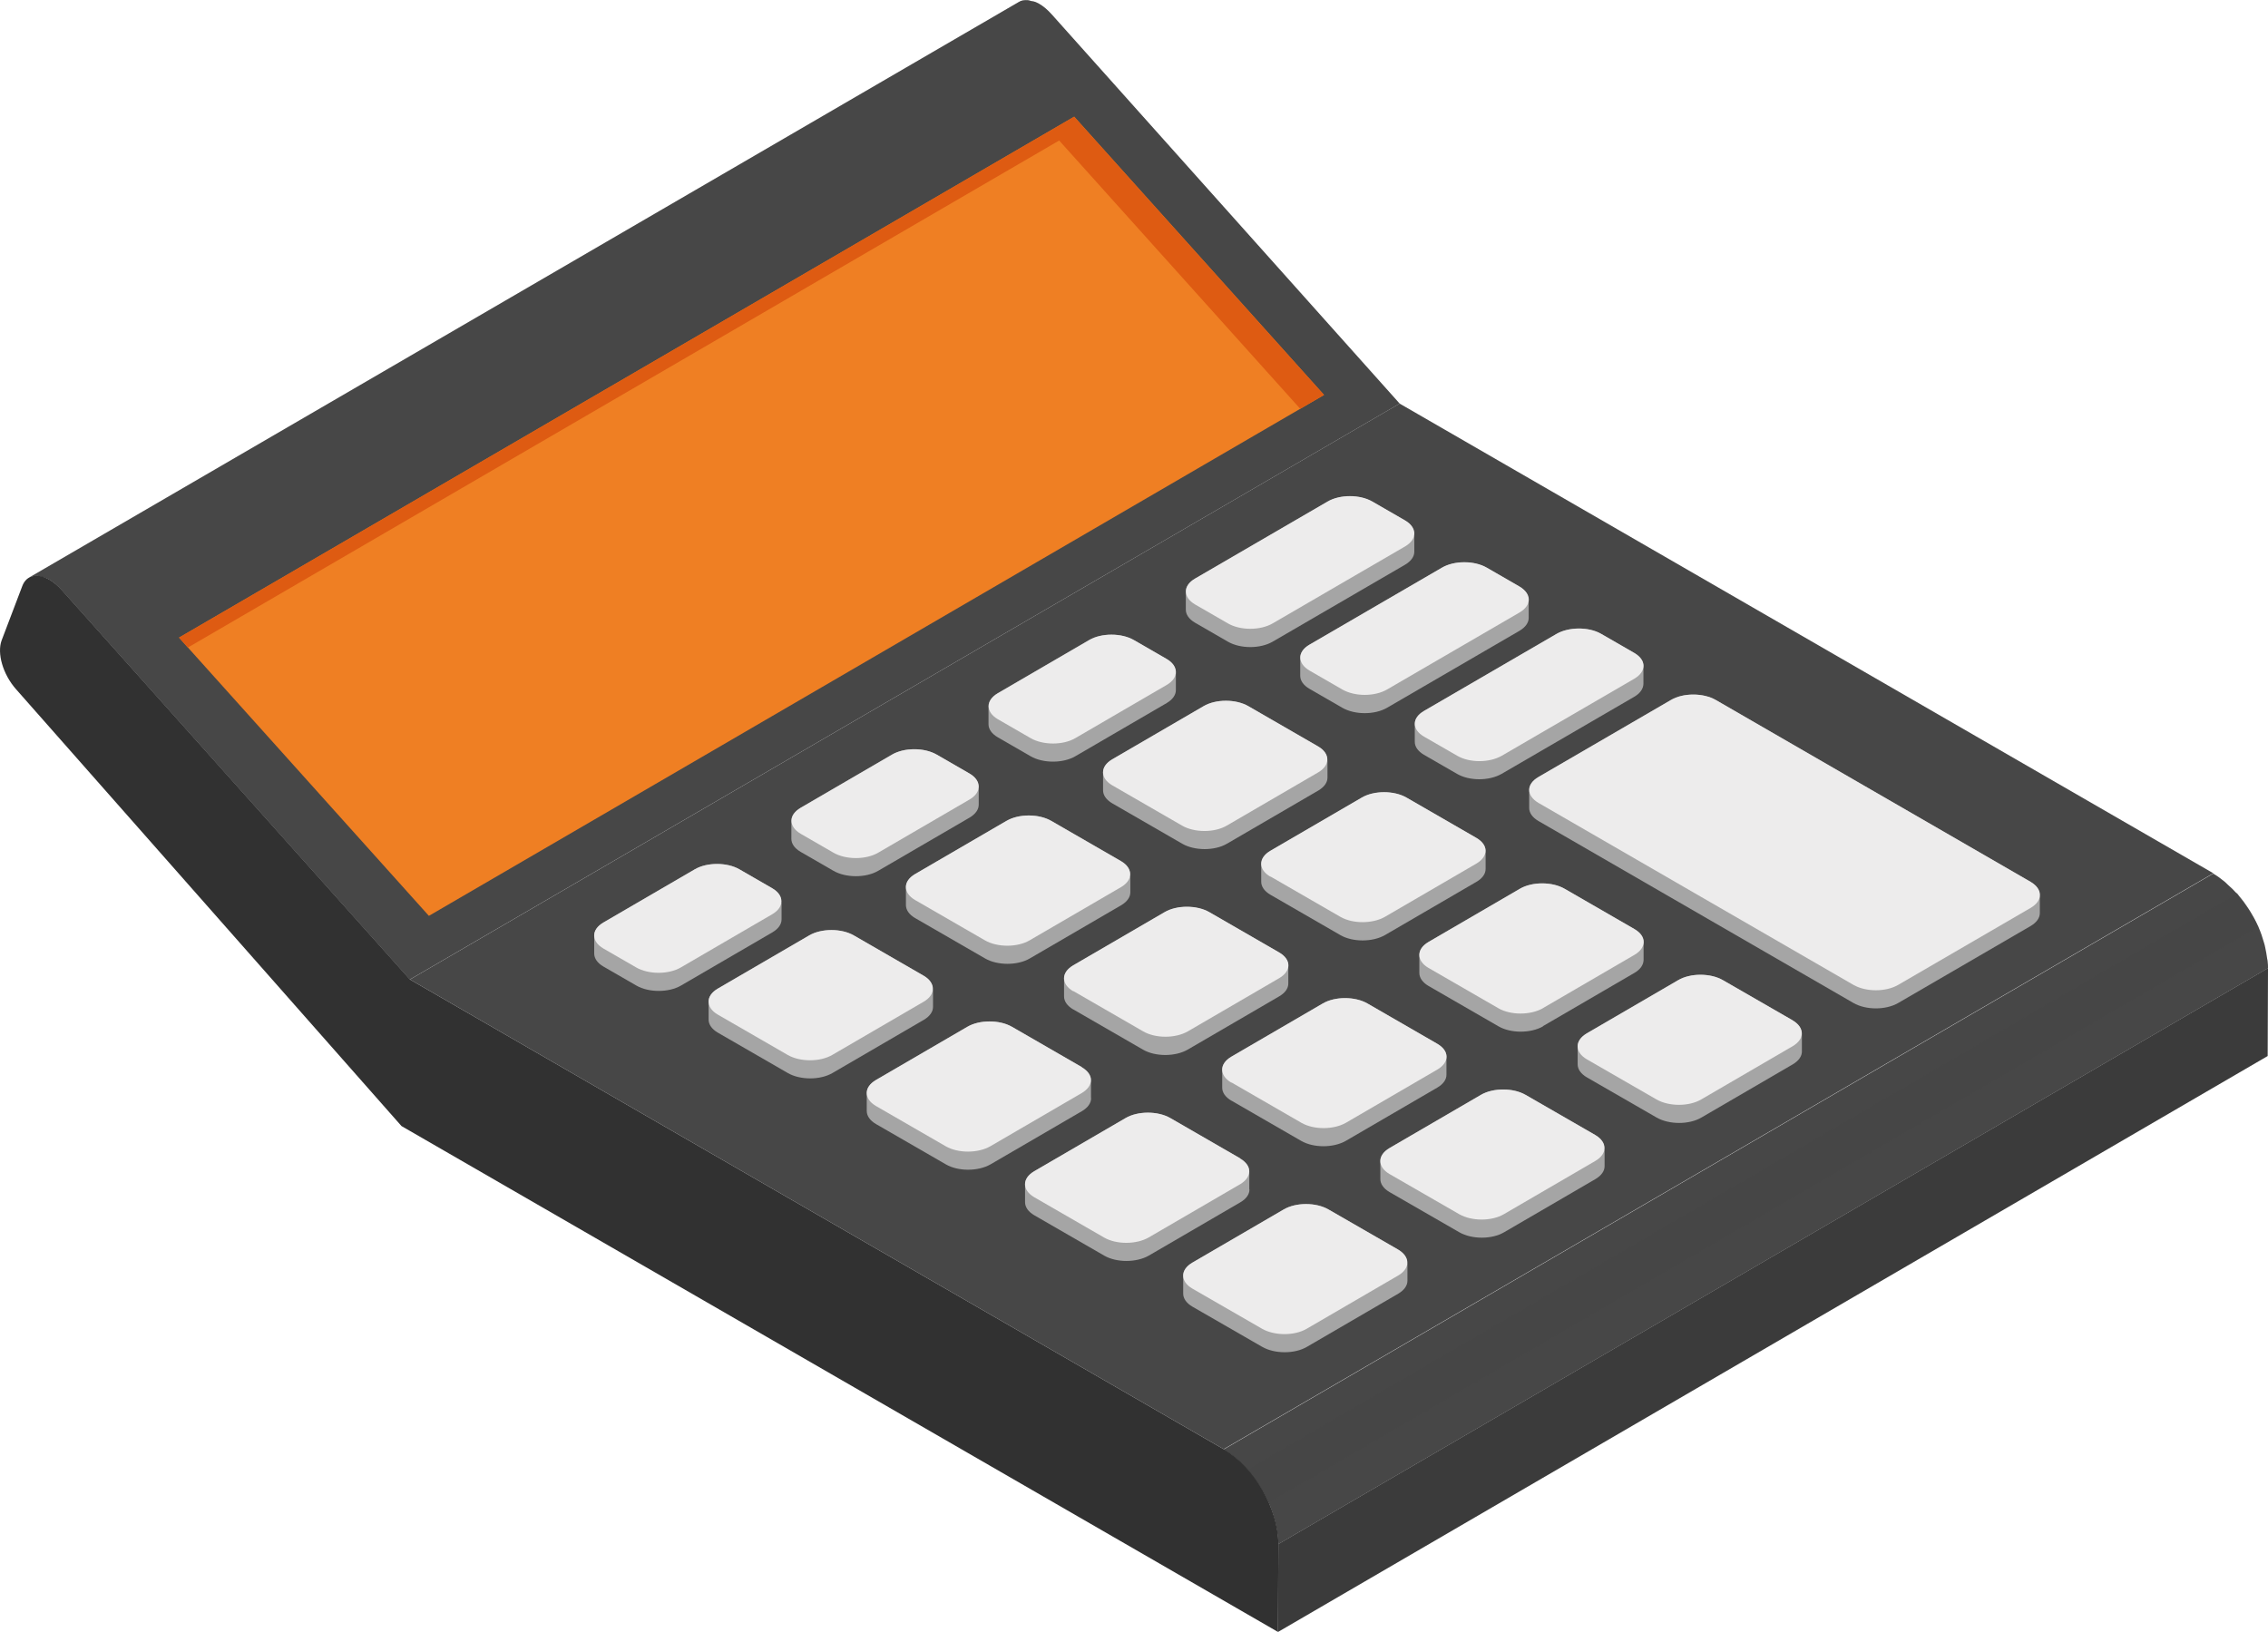
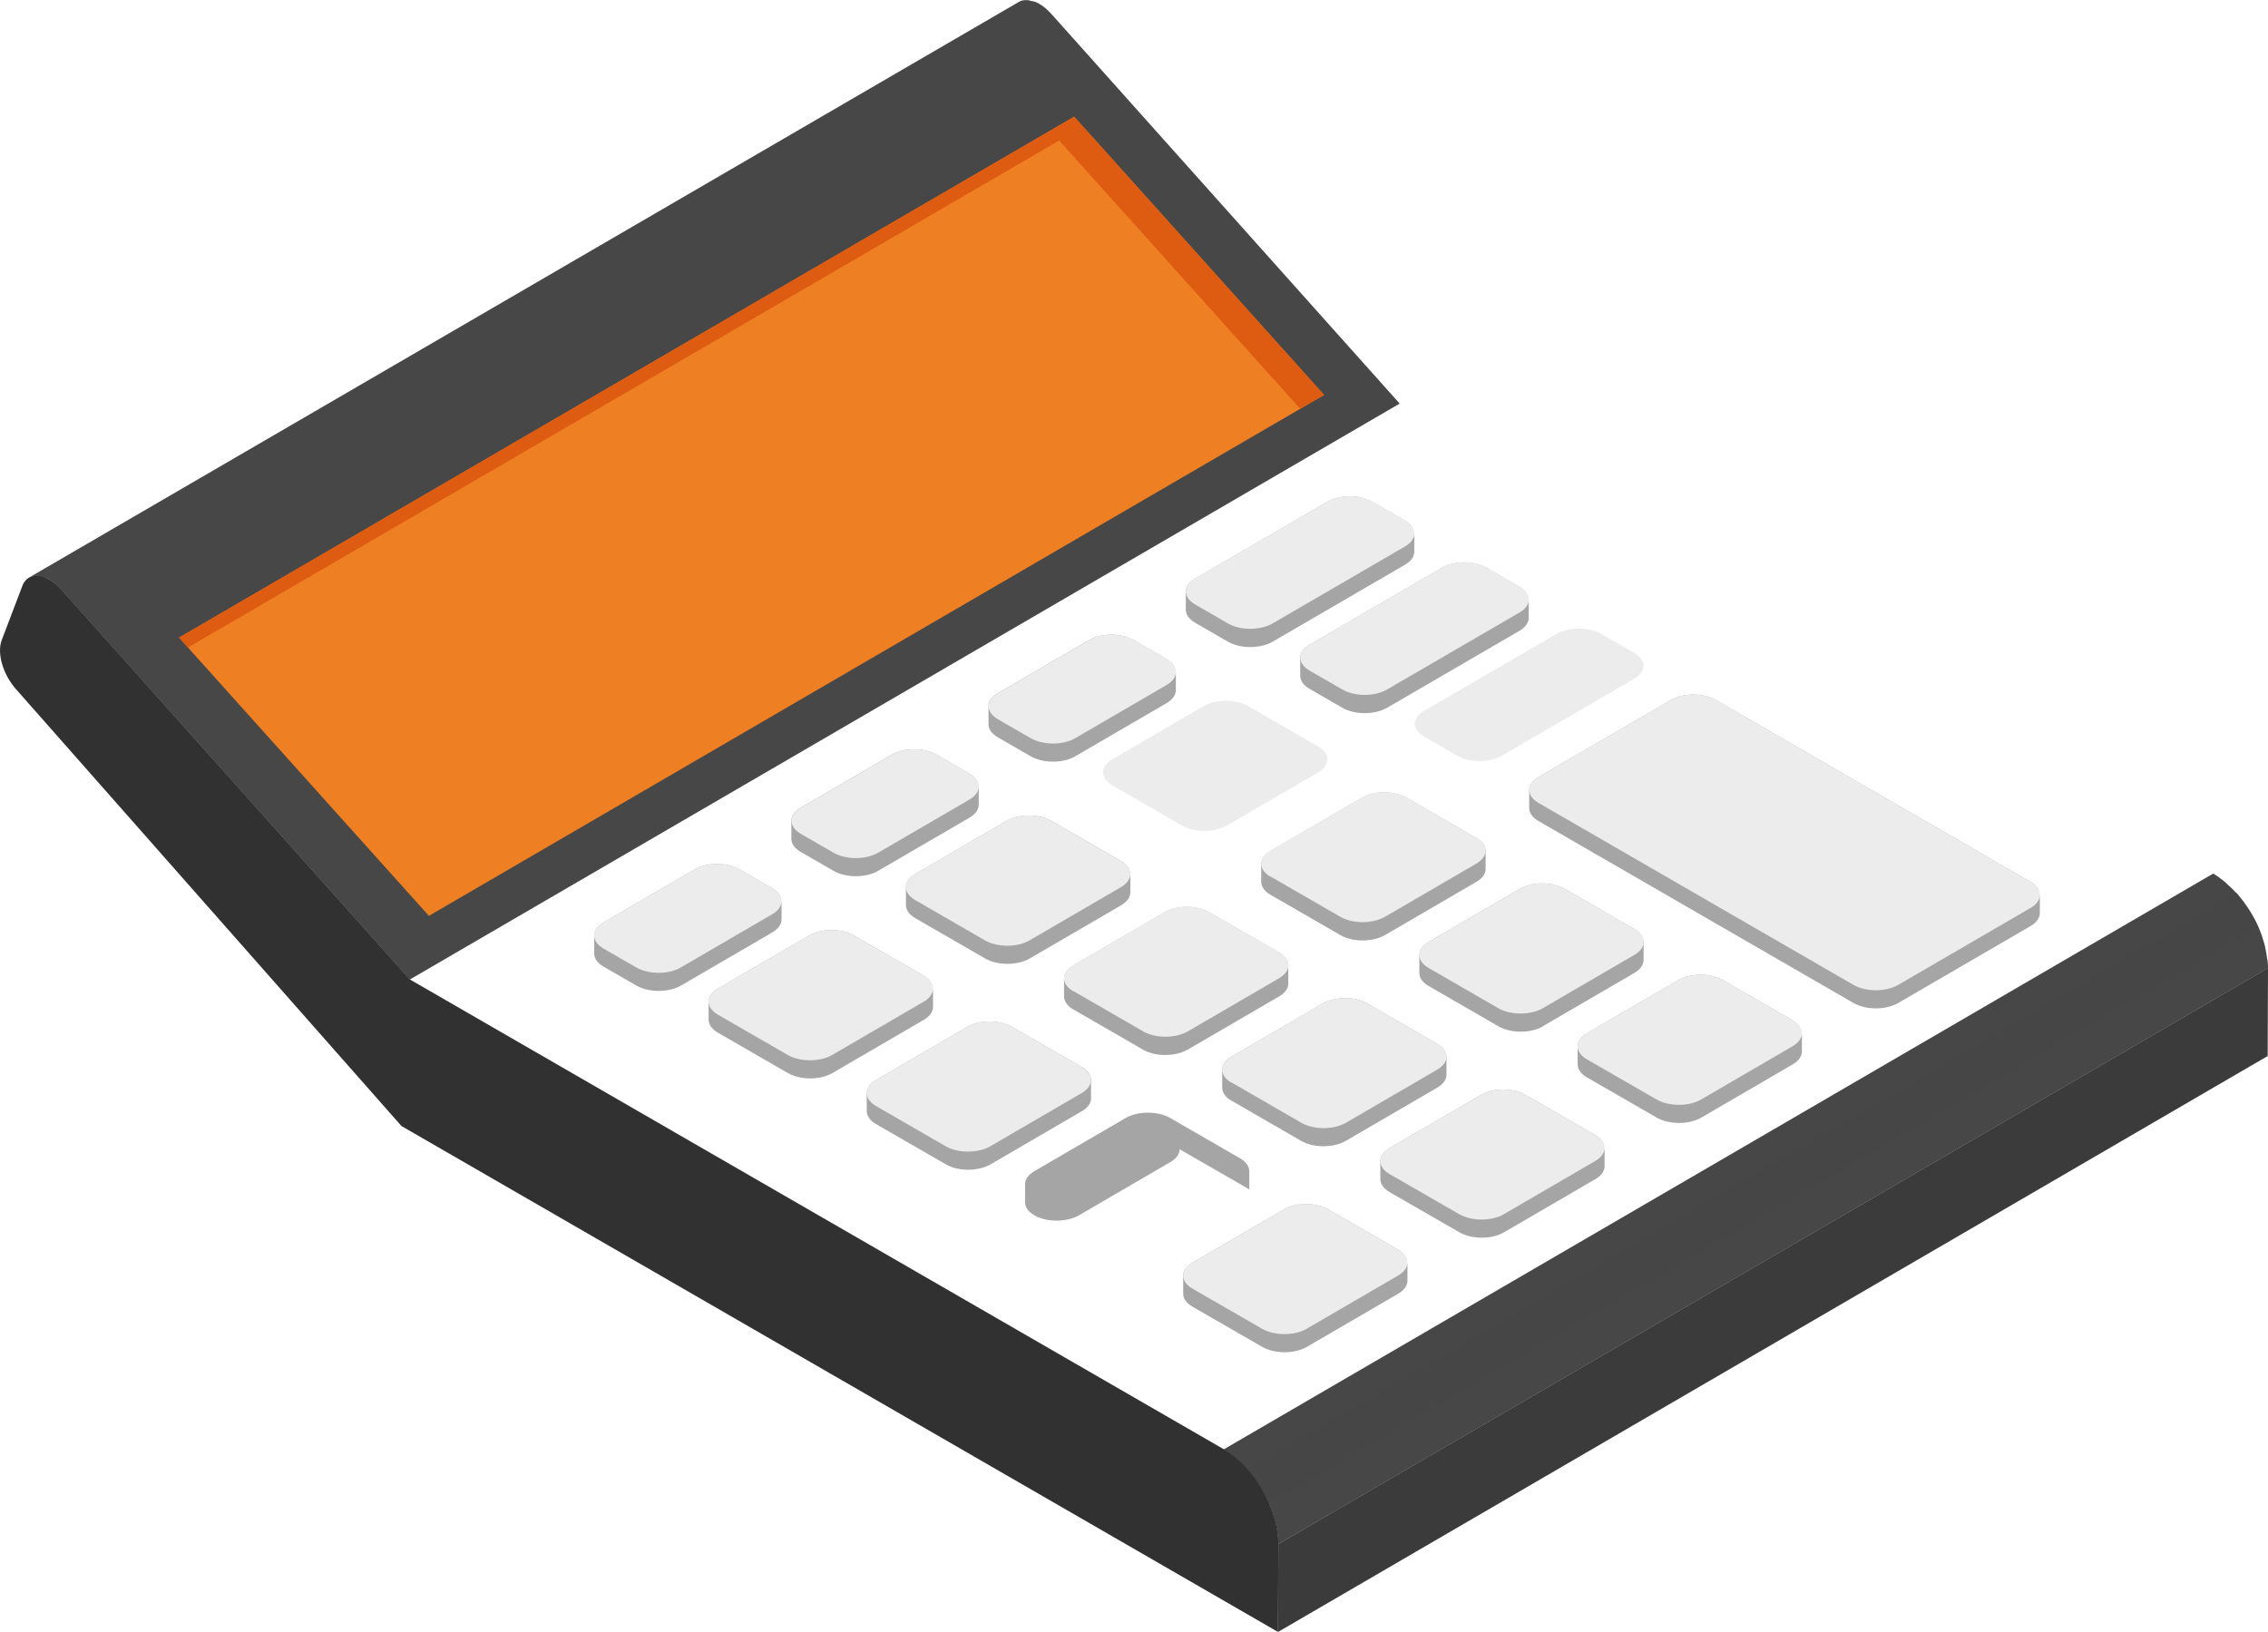
<svg xmlns="http://www.w3.org/2000/svg" width="138.97" height="100" viewBox="0 0 138.97 100">
  <g style="isolation:isolate;">
    <g id="b">
      <g id="c">
        <g id="d">
          <g>
            <path d="M64.44,.88h0c-.25-.28-.51-.5-.77-.65-.05-.03-.11-.06-.16-.08-.12-.06-.23-.07-.34-.09-.07-.02-.14-.05-.2-.05-.2-.01-.39,.01-.54,.11L1.77,35.4c.16-.09,.34-.12,.54-.11,.06,0,.14,.04,.2,.05,.17,.04,.33,.07,.51,.18,.26,.15,.52,.37,.77,.65h0l21.32,23.85L85.76,24.73,64.44,.88Z" style="fill:#474747;" />
            <path d="M64.44,.88h0c-.25-.28-.51-.5-.77-.65-.05-.03-.11-.06-.16-.08-.12-.06-.23-.07-.34-.09-.07-.02-.14-.05-.2-.05-.2-.01-.39,.01-.54,.11L1.77,35.4c.16-.09,.34-.12,.54-.11,.06,0,.14,.04,.2,.05,.17,.04,.33,.07,.51,.18,.26,.15,.52,.37,.77,.65h0l21.32,23.85L85.76,24.73,64.44,.88Z" style="fill:#474747; mix-blend-mode:screen; opacity:.3;" />
            <polygon points="78.33 94.61 138.97 59.32 138.95 64.71 78.31 100 78.33 94.61" style="fill:#3b3b3b;" />
-             <polygon points="25.12 60.02 85.76 24.73 135.62 53.51 74.98 88.8 25.12 60.02" style="fill:#474747;" />
            <path d="M138.95,58.92c0-.06-.02-.12-.03-.17-.03-.23-.07-.46-.12-.69-.02-.1-.04-.19-.07-.28-.09-.32-.2-.65-.34-.97h0s-.03-.06-.04-.08c-.14-.31-.3-.6-.48-.89-.06-.09-.12-.18-.18-.27-.15-.23-.32-.45-.49-.65-.04-.05-.08-.11-.12-.16-.02-.03-.05-.05-.08-.07-.14-.16-.29-.3-.45-.44-.08-.07-.15-.14-.22-.21-.23-.19-.47-.37-.72-.51l-60.64,35.29c.25,.14,.49,.32,.72,.51,.08,.06,.15,.14,.23,.21,.15,.14,.3,.28,.44,.44,.07,.08,.13,.16,.2,.24,.17,.21,.34,.43,.49,.65,.06,.09,.12,.18,.18,.27,.18,.29,.34,.58,.48,.89,.01,.03,.03,.05,.04,.08,.14,.32,.25,.64,.34,.97,.03,.09,.04,.19,.07,.28,.05,.23,.1,.46,.12,.69,.02,.19,.05,.38,.05,.57l60.64-35.29c0-.13,0-.26-.02-.4Z" style="fill:#474747;" />
            <polygon points="10.97 39.07 26.28 56.12 81.13 24.2 65.82 7.15 10.97 39.07" style="fill:#ef7f23;" />
            <polygon points="64.9 8.61 79.67 25.05 81.13 24.2 65.82 7.15 10.97 39.07 11.51 39.68 64.9 8.61" style="fill:#de5b12;" />
            <path d="M76.44,90.04l60.64-35.29c.53,.6,.97,1.31,1.3,2.05l-60.64,35.29c-.33-.74-.78-1.45-1.3-2.05h0Z" style="fill:#474747; mix-blend-mode:screen; opacity:.5;" />
            <path d="M3.03,35.52c.26,.15,.52,.37,.77,.65l21.32,23.85,49.86,28.78c1.86,1.07,3.36,3.67,3.35,5.81l-.02,5.39-53.71-31L.98,42.23c-.81-.92-1.17-2.2-.88-2.99l1.27-3.34c.26-.68,.94-.79,1.66-.38Z" style="fill:#313131;" />
          </g>
          <g>
            <path d="M73.23,38.16l2.01,1.16c.76,.44,1.98,.44,2.74,0l8.12-4.72c.37-.22,.56-.5,.56-.79v-1.11c0,.09-.05,.18-.09,.27,.16-.37,.02-.78-.48-1.07l-2.01-1.16c-.76-.44-1.99-.44-2.74,0l-8.12,4.72c-.38,.22-.56,.51-.56,.79h0v1.11c0,.29,.19,.58,.57,.8Z" style="fill:#a5a5a5;" />
            <path d="M61.14,45.18l2.01,1.16c.76,.44,1.99,.44,2.74,0l5.6-3.26c.37-.22,.56-.5,.56-.79v-1.11c0,.09-.05,.18-.09,.27,.16-.37,.03-.78-.48-1.07l-2.01-1.16c-.76-.44-1.99-.44-2.74,0l-5.6,3.26c-.37,.22-.56,.5-.56,.79h0v1.11c0,.29,.19,.58,.57,.8Z" style="fill:#a5a5a5;" />
            <path d="M77.28,52.92h0v1.11c0,.29,.19,.58,.57,.8l4.28,2.47c.76,.44,1.98,.43,2.73,0l5.6-3.26c.38-.22,.57-.5,.57-.79v-1.11h0c0-.29-.19-.57-.56-.79l-4.28-2.47c-.76-.44-1.99-.44-2.74,0l-5.6,3.26c-.37,.22-.56,.5-.56,.79Z" style="fill:#a5a5a5;" />
            <path d="M94.54,62.88l5.6-3.26c.38-.22,.56-.5,.57-.79v-1.11h0c0-.29-.19-.57-.56-.79l-4.28-2.47c-.76-.44-1.99-.44-2.74,0l-5.6,3.26c-.37,.22-.56,.5-.56,.79h0v1.11c0,.29,.19,.58,.57,.8l4.28,2.47c.76,.44,1.98,.43,2.73,0Z" style="fill:#a5a5a5;" />
            <path d="M49.06,52.2l2.01,1.16c.76,.44,1.99,.44,2.74,0l5.6-3.26c.37-.22,.56-.5,.56-.79v-1.11c0,.09-.05,.18-.09,.27,.16-.37,.03-.78-.48-1.07l-2.01-1.16c-.76-.44-1.99-.44-2.74,0l-5.6,3.26c-.37,.22-.56,.5-.56,.79h0v1.11c0,.29,.19,.58,.57,.8Z" style="fill:#a5a5a5;" />
            <path d="M65.76,61.85l4.28,2.47c.76,.44,1.98,.43,2.73,0l5.6-3.26c.38-.22,.57-.5,.57-.79v-1.11h0c0-.29-.19-.57-.56-.79l-4.28-2.47c-.76-.44-1.99-.44-2.74,0l-5.6,3.26c-.37,.22-.56,.5-.56,.79h0v1.11c0,.29,.19,.58,.57,.8Z" style="fill:#a5a5a5;" />
            <path d="M75.45,67.44l4.28,2.47c.76,.44,1.98,.43,2.73,0l5.6-3.26c.38-.22,.57-.5,.57-.79v-1.11h0c0-.29-.19-.57-.56-.79l-4.28-2.47c-.76-.44-1.99-.44-2.74,0l-5.6,3.26c-.37,.22-.56,.5-.56,.79h0v1.11c0,.29,.19,.58,.57,.8Z" style="fill:#a5a5a5;" />
            <path d="M47.89,56.34v-1.11c0,.09-.05,.19-.09,.28,.17-.37,.03-.79-.48-1.08l-2.01-1.16c-.76-.44-1.99-.44-2.74,0l-5.6,3.26c-.37,.22-.56,.5-.56,.79h0v1.11c0,.29,.19,.58,.57,.8l2.01,1.16c.76,.44,1.99,.44,2.74,0l5.6-3.26c.37-.22,.56-.5,.56-.79Z" style="fill:#a5a5a5;" />
            <path d="M57.17,61.7v-1.11c0,.09-.05,.18-.09,.27,.16-.37,.02-.78-.48-1.07l-4.28-2.47c-.76-.44-1.99-.44-2.74,0l-5.6,3.26c-.37,.22-.56,.5-.56,.79h0v1.11c0,.29,.19,.58,.57,.8l4.28,2.47c.76,.44,1.99,.44,2.74,0l5.6-3.26c.37-.22,.56-.5,.56-.79Z" style="fill:#a5a5a5;" />
            <path d="M66.85,67.29v-1.11h0c0-.29-.19-.57-.56-.79l-4.28-2.47c-.76-.44-1.99-.44-2.74,0l-5.6,3.26c-.37,.22-.56,.5-.56,.79h0v1.11c0,.29,.19,.58,.57,.8l4.28,2.47c.76,.44,1.98,.43,2.73,0l5.6-3.26c.38-.22,.56-.5,.57-.79Z" style="fill:#a5a5a5;" />
-             <path d="M76.55,72.88v-1.11h0c0-.29-.19-.57-.56-.79l-4.28-2.47c-.76-.44-1.99-.44-2.74,0l-5.6,3.26c-.37,.22-.56,.5-.56,.79h0v1.11c0,.29,.19,.58,.57,.8l4.28,2.47c.76,.44,1.98,.43,2.73,0l5.6-3.26c.38-.22,.57-.5,.57-.79Z" style="fill:#a5a5a5;" />
+             <path d="M76.55,72.88v-1.11h0c0-.29-.19-.57-.56-.79l-4.28-2.47c-.76-.44-1.99-.44-2.74,0l-5.6,3.26c-.37,.22-.56,.5-.56,.79h0v1.11c0,.29,.19,.58,.57,.8c.76,.44,1.98,.43,2.73,0l5.6-3.26c.38-.22,.57-.5,.57-.79Z" style="fill:#a5a5a5;" />
            <path d="M79.67,40.3h0v1.11c0,.29,.19,.58,.57,.8l2.01,1.16c.77,.44,1.98,.44,2.74,0l8.12-4.72c.37-.22,.56-.5,.56-.79v-1.11c0,.09-.05,.18-.09,.27,.16-.37,.02-.77-.48-1.07l-2.01-1.16c-.76-.44-1.99-.44-2.74,0l-8.12,4.72c-.38,.22-.56,.51-.56,.79Z" style="fill:#a5a5a5;" />
-             <path d="M86.69,44.35h0v1.11c0,.29,.19,.57,.56,.79l2.03,1.17c.76,.44,1.96,.44,2.73,0l8.12-4.72c.38-.22,.56-.5,.57-.79v-1.11h0c0-.29-.19-.57-.56-.79l-2.03-1.17c-.76-.44-1.98-.43-2.73,0l-8.12,4.72c-.38,.22-.57,.51-.57,.79Z" style="fill:#a5a5a5;" />
            <path d="M124.91,55.11c.16-.37,.02-.77-.48-1.07l-19.3-11.15c-.77-.44-1.99-.44-2.74,0l-8.12,4.72c-.38,.22-.57,.51-.57,.79h0v1.11c0,.29,.19,.58,.57,.8l19.3,11.15c.77,.44,1.98,.44,2.74,0l8.12-4.72c.37-.22,.56-.5,.56-.79v-1.11c0,.09-.05,.18-.09,.27Z" style="fill:#a5a5a5;" />
-             <path d="M80.77,45.74l-4.28-2.47c-.76-.44-1.99-.44-2.74,0l-5.6,3.26c-.37,.22-.56,.5-.56,.79h0v1.11c0,.29,.19,.58,.57,.8l4.28,2.47c.76,.44,1.99,.44,2.74,0l5.6-3.26c.37-.22,.56-.5,.56-.79v-1.11c0,.09-.05,.19-.09,.28,.17-.37,.03-.79-.48-1.08Z" style="fill:#a5a5a5;" />
            <path d="M109.84,62.52l-4.27-2.46c-.76-.44-1.99-.44-2.74,0l-5.6,3.26c-.37,.22-.56,.5-.56,.79h0v1.11c0,.29,.19,.58,.57,.8l4.27,2.46c.77,.44,1.99,.44,2.74,0l5.6-3.26c.37-.22,.56-.5,.56-.79v-1.11c0,.1-.05,.2-.1,.3,.18-.38,.05-.79-.47-1.09Z" style="fill:#a5a5a5;" />
            <path d="M61.67,50.3l-5.6,3.26c-.37,.22-.56,.5-.56,.79h0v1.11c0,.29,.19,.58,.57,.8l4.28,2.47c.76,.44,1.99,.44,2.74,0l5.6-3.26c.37-.22,.56-.5,.56-.79v-1.11c0,.1-.05,.19-.09,.28,.17-.37,.03-.79-.47-1.08l-4.28-2.47c-.76-.44-1.99-.44-2.74,0Z" style="fill:#a5a5a5;" />
            <path d="M97.75,69.55l-4.27-2.46c-.76-.44-1.99-.44-2.74,0l-5.6,3.26c-.37,.22-.56,.5-.56,.79h0v1.11c0,.29,.19,.58,.57,.8l4.27,2.46c.77,.44,1.99,.44,2.74,0l5.6-3.26c.37-.22,.56-.5,.56-.79v-1.11c0,.09-.05,.18-.09,.26,.16-.37,.02-.77-.48-1.06Z" style="fill:#a5a5a5;" />
            <path d="M85.67,76.57l-4.27-2.46c-.76-.44-1.99-.44-2.74,0l-5.6,3.26c-.37,.22-.56,.5-.56,.79h0v1.11c0,.29,.19,.58,.57,.8l4.27,2.46c.77,.44,1.99,.44,2.74,0l5.6-3.26c.37-.22,.56-.5,.56-.79v-1.11c0,.09-.05,.18-.09,.27,.16-.37,.02-.77-.48-1.07Z" style="fill:#a5a5a5;" />
          </g>
          <g>
            <path d="M73.23,37.04l2.01,1.16c.76,.44,1.98,.44,2.74,0l8.12-4.72c.75-.44,.75-1.15,0-1.59l-2.01-1.16c-.76-.44-1.99-.44-2.74,0l-8.12,4.72c-.76,.44-.75,1.15,0,1.59Z" style="fill:#edecec;" />
            <path d="M80.24,41.09l2.01,1.16c.77,.44,1.98,.44,2.74,0l8.12-4.72c.75-.44,.76-1.14,0-1.59l-2.01-1.16c-.76-.44-1.99-.44-2.74,0l-8.12,4.72c-.76,.44-.75,1.15,0,1.59Z" style="fill:#edecec;" />
            <path d="M87.26,45.14l2.03,1.17c.76,.44,1.96,.44,2.73,0l8.12-4.72c.75-.44,.76-1.14,0-1.58l-2.03-1.17c-.76-.44-1.98-.43-2.73,0l-8.12,4.72c-.76,.44-.76,1.14,0,1.58Z" style="fill:#edecec;" />
            <path d="M124.43,54.04l-19.3-11.15c-.77-.44-1.99-.44-2.74,0l-8.12,4.72c-.76,.44-.76,1.14,0,1.59l19.3,11.15c.77,.44,1.98,.44,2.74,0l8.12-4.72c.75-.44,.76-1.14,0-1.59Z" style="fill:#edecec;" />
            <path d="M61.14,44.07l2.01,1.16c.76,.44,1.99,.44,2.74,0l5.6-3.26c.75-.44,.75-1.15,0-1.59l-2.01-1.16c-.76-.44-1.99-.44-2.74,0l-5.6,3.26c-.75,.44-.75,1.15,0,1.59Z" style="fill:#edecec;" />
            <path d="M80.77,45.74l-4.28-2.47c-.76-.44-1.99-.44-2.74,0l-5.6,3.26c-.75,.44-.75,1.15,0,1.59l4.28,2.47c.76,.44,1.99,.44,2.74,0l5.6-3.26c.75-.44,.75-1.15,0-1.59Z" style="fill:#edecec;" />
            <path d="M77.85,53.71l4.28,2.47c.76,.44,1.98,.43,2.73,0l5.6-3.26c.75-.44,.76-1.14,0-1.58l-4.28-2.47c-.76-.44-1.99-.44-2.74,0l-5.6,3.26c-.75,.44-.75,1.15,0,1.59Z" style="fill:#edecec;" />
            <path d="M94.55,61.77l5.6-3.26c.75-.44,.76-1.14,0-1.58l-4.28-2.47c-.76-.44-1.99-.44-2.74,0l-5.6,3.26c-.75,.44-.75,1.15,0,1.59l4.28,2.47c.76,.44,1.98,.43,2.73,0Z" style="fill:#edecec;" />
            <path d="M109.84,62.52l-4.27-2.46c-.76-.44-1.99-.44-2.74,0l-5.6,3.26c-.75,.44-.75,1.15,0,1.59l4.27,2.46c.77,.44,1.99,.44,2.74,0l5.6-3.26c.75-.44,.76-1.14,0-1.59Z" style="fill:#edecec;" />
            <path d="M49.06,51.09l2.01,1.16c.76,.44,1.99,.44,2.74,0l5.6-3.26c.75-.44,.75-1.15,0-1.59l-2.01-1.16c-.76-.44-1.99-.44-2.74,0l-5.6,3.26c-.75,.44-.75,1.15,0,1.59Z" style="fill:#edecec;" />
            <path d="M61.67,50.3l-5.6,3.26c-.75,.44-.75,1.15,0,1.59l4.28,2.47c.76,.44,1.99,.44,2.74,0l5.6-3.26c.75-.44,.75-1.15,0-1.59l-4.28-2.47c-.76-.44-1.99-.44-2.74,0Z" style="fill:#edecec;" />
            <path d="M65.77,60.73l4.28,2.47c.76,.44,1.98,.43,2.73,0l5.6-3.26c.75-.44,.76-1.14,0-1.58l-4.28-2.47c-.76-.44-1.99-.44-2.74,0l-5.6,3.26c-.75,.44-.75,1.15,0,1.59Z" style="fill:#edecec;" />
            <path d="M75.46,66.33l4.28,2.47c.76,.44,1.98,.43,2.73,0l5.6-3.26c.75-.44,.76-1.14,0-1.58l-4.28-2.47c-.76-.44-1.99-.44-2.74,0l-5.6,3.26c-.75,.44-.75,1.15,0,1.59Z" style="fill:#edecec;" />
            <path d="M97.75,69.55l-4.27-2.46c-.76-.44-1.99-.44-2.74,0l-5.6,3.26c-.75,.44-.75,1.15,0,1.59l4.27,2.46c.77,.44,1.99,.44,2.74,0l5.6-3.26c.75-.44,.76-1.14,0-1.59Z" style="fill:#edecec;" />
            <path d="M47.32,54.43l-2.01-1.16c-.76-.44-1.99-.44-2.74,0l-5.6,3.26c-.75,.44-.75,1.15,0,1.59l2.01,1.16c.76,.44,1.99,.44,2.74,0l5.6-3.26c.75-.44,.75-1.15,0-1.59Z" style="fill:#edecec;" />
            <path d="M56.6,59.79l-4.28-2.47c-.76-.44-1.99-.44-2.74,0l-5.6,3.26c-.75,.44-.75,1.15,0,1.59l4.28,2.47c.76,.44,1.99,.44,2.74,0l5.6-3.26c.75-.44,.75-1.15,0-1.59Z" style="fill:#edecec;" />
            <path d="M66.29,65.39l-4.28-2.47c-.76-.44-1.99-.44-2.74,0l-5.6,3.26c-.75,.44-.75,1.15,0,1.59l4.28,2.47c.76,.44,1.98,.43,2.73,0l5.6-3.26c.75-.44,.76-1.14,0-1.58Z" style="fill:#edecec;" />
-             <path d="M75.99,70.98l-4.28-2.47c-.76-.44-1.99-.44-2.74,0l-5.6,3.26c-.75,.44-.75,1.15,0,1.59l4.28,2.47c.76,.44,1.98,.43,2.73,0l5.6-3.26c.75-.44,.76-1.14,0-1.58Z" style="fill:#edecec;" />
            <path d="M85.67,76.57l-4.27-2.46c-.76-.44-1.99-.44-2.74,0l-5.6,3.26c-.75,.44-.75,1.15,0,1.59l4.27,2.46c.77,.44,1.99,.44,2.74,0l5.6-3.26c.75-.44,.76-1.14,0-1.59Z" style="fill:#edecec;" />
          </g>
        </g>
      </g>
    </g>
  </g>
</svg>